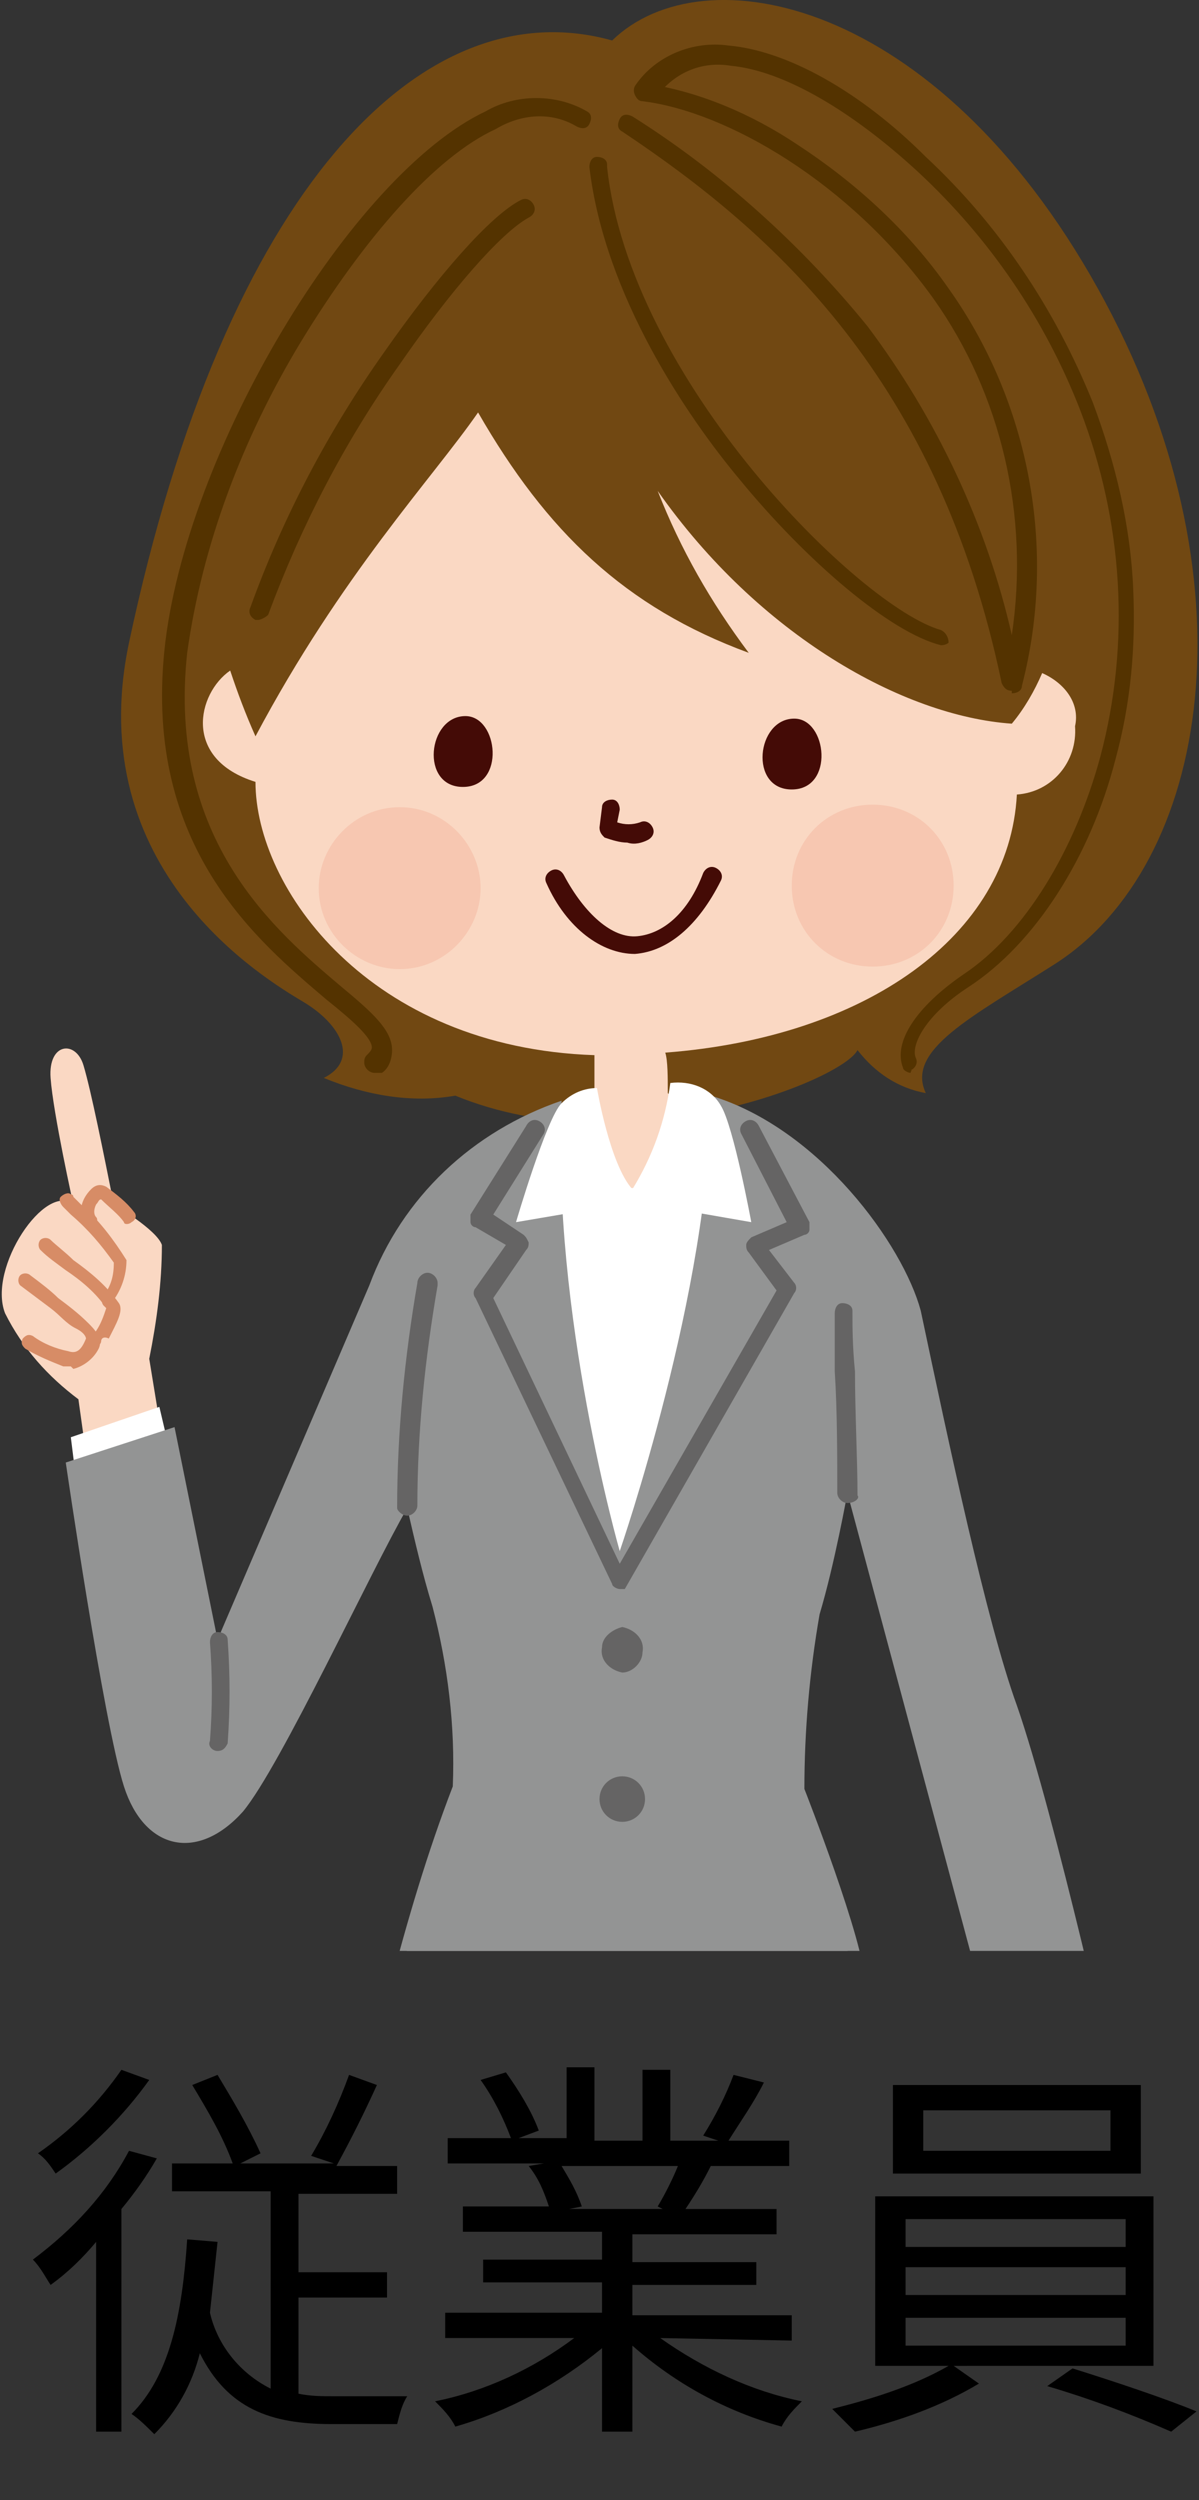
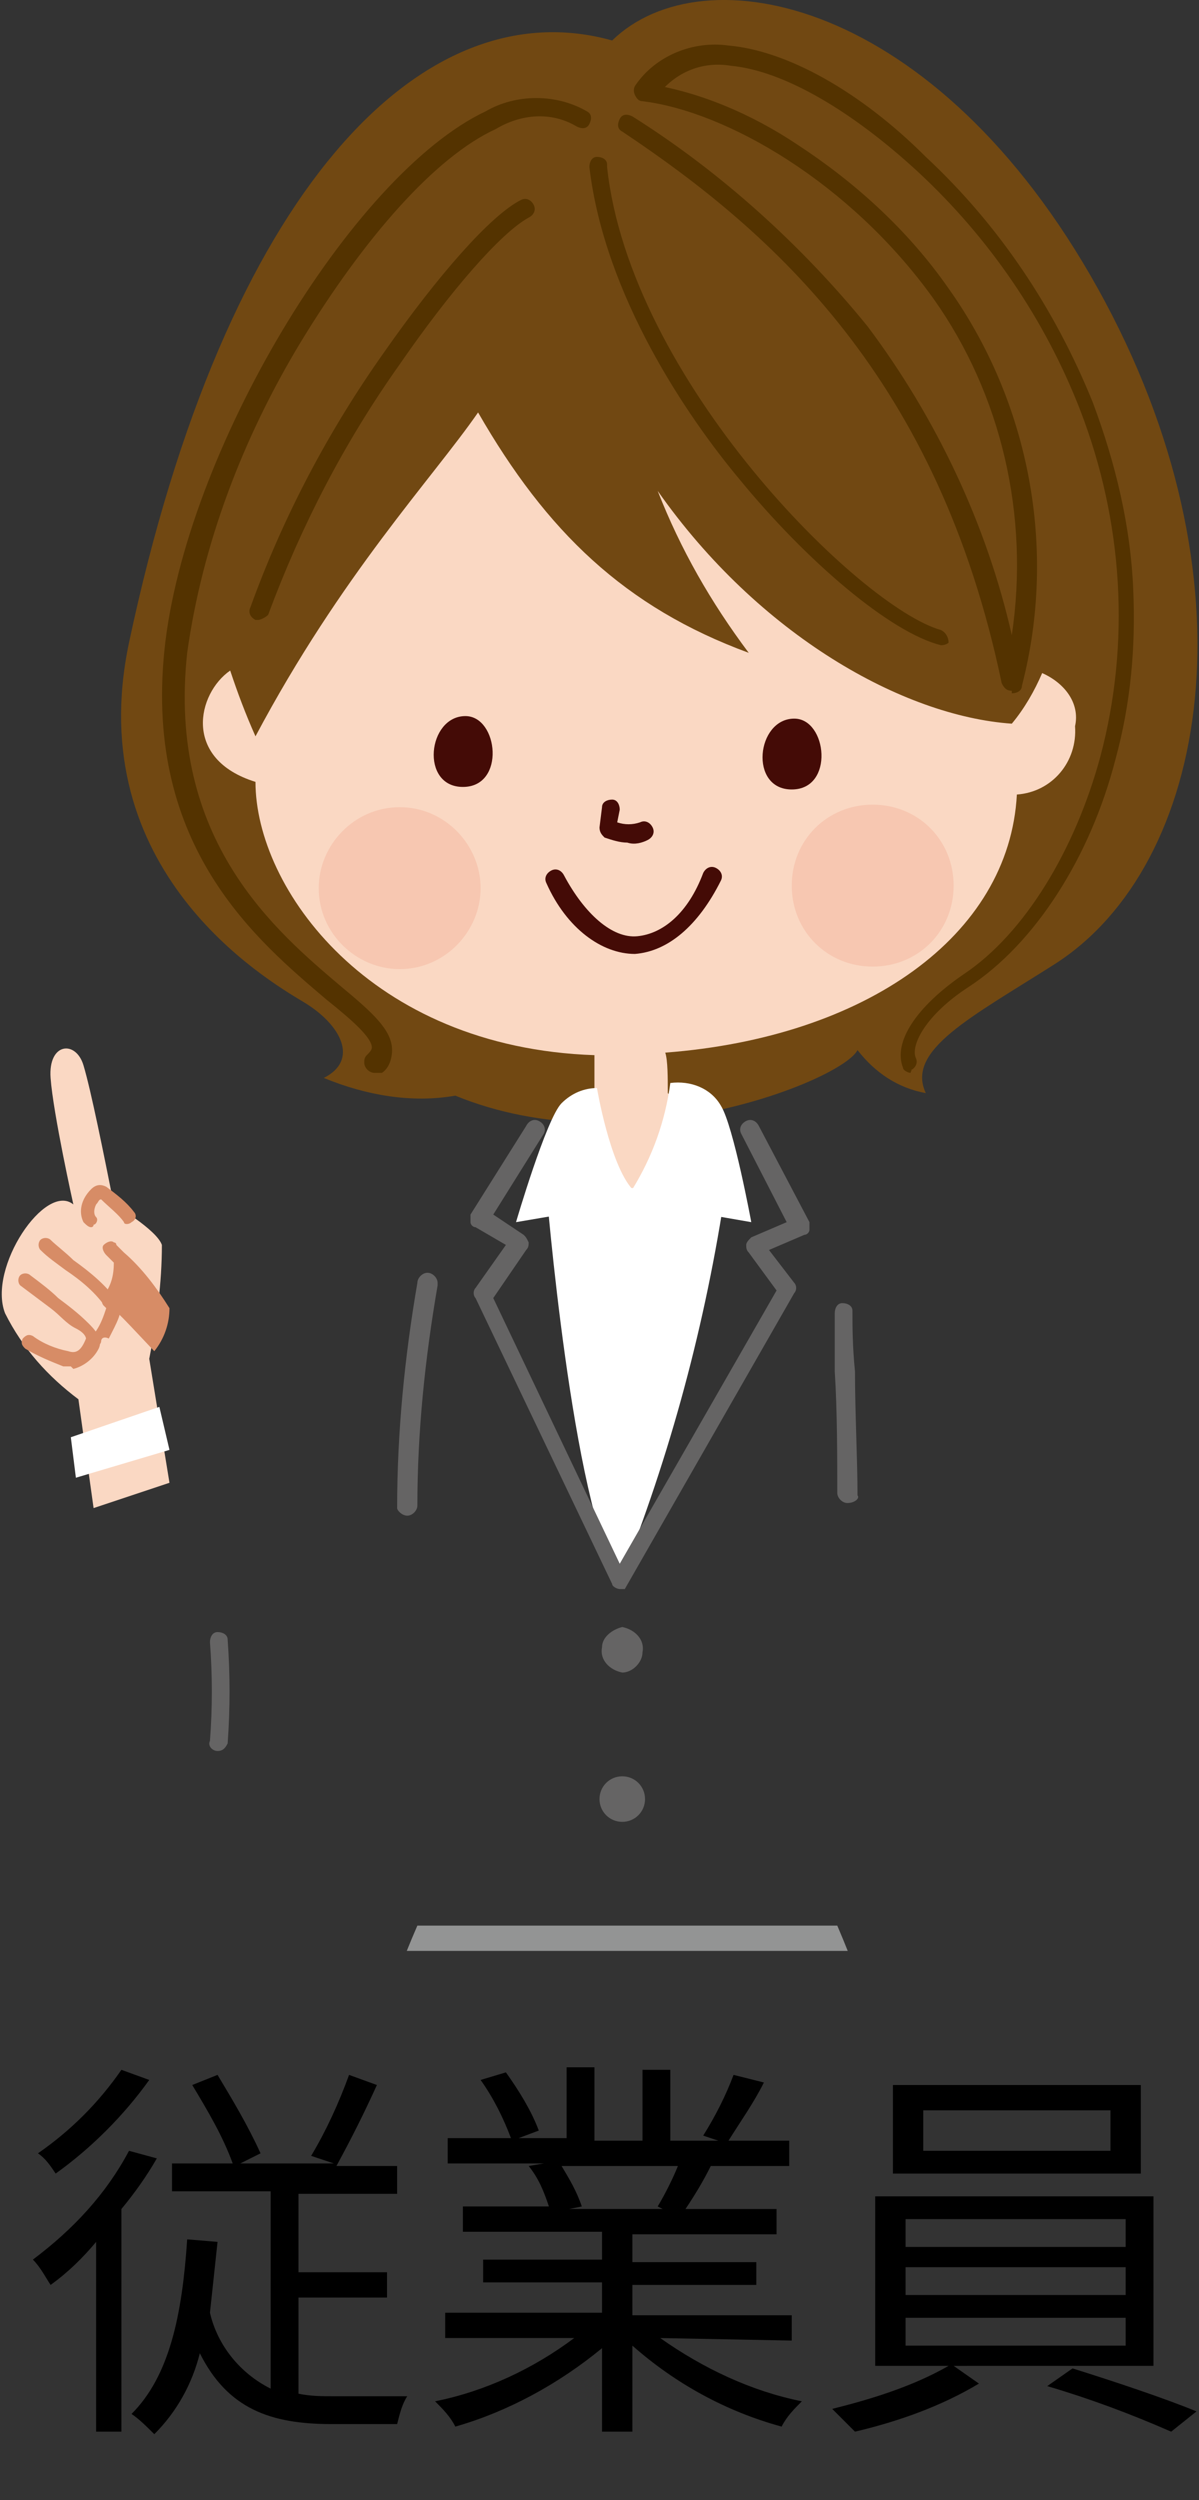
<svg xmlns="http://www.w3.org/2000/svg" xmlns:xlink="http://www.w3.org/1999/xlink" version="1.1" id="LAYOUT" x="0px" y="0px" viewBox="0 0 47.4 98.8" style="enable-background:new 0 0 47.4 98.8;" xml:space="preserve">
  <rect x="0" y="0" width="47.4" height="98.8" fill="#333333" stroke="none" />
  <style type="text/css">
	.st0{clip-path:url(#SVGID_2_);}
	.st1{fill:#714812;}
	.st2{fill:#7D7D7D;}
	.st3{fill:#FAD8C3;}
	.st4{fill:#939494;}
	.st5{fill:#FFFFFF;}
	.st6{fill:#D78C66;}
	.st7{fill:#F7C7B1;}
	.st8{fill:#440B06;}
	.st9{fill:#543300;}
	.st10{fill:#656464;}
</style>
  <title>woman</title>
  <g>
    <defs>
      <rect id="SVGID_1_" x="-18.2" y="-10.8" width="81.7" height="87.9" />
    </defs>
    <clipPath id="SVGID_2_">
      <use xlink:href="#SVGID_1_" style="overflow:visible;" />
    </clipPath>
    <g class="st0">
      <path class="st1" d="M24.2,1.6c3.6-3.5,12.8-1.7,19.2,9.8s4.4,22.8-1.7,26.7c-3.3,2.1-5.9,3.4-5.1,5.1c-1.1-0.2-2-0.8-2.7-1.7    c-0.6,1.2-9.1,4.6-15.9,1.8c-1.7,0.3-3.5,0-5.2-0.7c1.4-0.7,0.7-2.1-0.8-3s-8.8-5.2-6.9-14.2C8.9,7.5,16.7-0.5,24.2,1.6z" />
      <path class="st2" d="M20.7,139c1.4-1.4,3.3-1.5,3.6,0.5s-1.3,6.2-2.8,7.8c-2.4,2.6-4.7,2.9-6.7,2.6s-0.8-3.1,0.2-4.6    C16.4,143,18.1,141.6,20.7,139z" />
      <path class="st3" d="M18.8,110.2c0,0,1.5,23.9,1,28.7c-0.3,1.6-5.9,5.9-1.7,6.2s5.6-6.4,5.6-6.4c-0.1-7.6,0.4-28.5,0.4-28.5    L18.8,110.2z" />
      <path class="st2" d="M28.1,138.9c-1.4-1.4-3.1-1.5-3.5,0.6s1.3,6.2,2.8,7.8c2.4,2.6,4.9,3.2,6.8,2.9s0.6-3.4-0.4-4.9    C32.3,142.9,30.3,140.8,28.1,138.9z" />
      <path class="st3" d="M30.2,110.2c0,0-1.6,23.4-1.1,28.2c0.3,1.6,6,6.4,1.8,6.7s-5.6-6.4-5.6-6.4c0-7.7-0.3-28.5-0.3-28.5    L30.2,110.2z" />
      <path class="st4" d="M16.5,76.1h16.6c5,11.7,2.4,18.5,1.1,33.2c-4.3,3.3-17.2,3.9-19.8,0.6C14.5,96,11.4,87.8,16.5,76.1z" />
      <path class="st3" d="M41.2,26.6c-0.3,0.7-0.7,1.4-1.2,2c-4.3-0.3-10-3.5-14-9.2c0.9,2.3,2.1,4.4,3.6,6.4c-4.9-1.8-8-4.8-10.7-9.5    c-1.8,2.6-5.4,6.4-8.8,12.8c-0.4-0.9-0.7-1.7-1-2.6c-1.3,0.9-1.9,3.5,1,4.4c0,4.2,4.5,10.5,13.4,10.8v1.8l-0.6,0.6    c0.3,0.4,2,3.6,2,3.6s1.6-2.9,2.1-3.9l-0.6-0.6c0-0.6,0-1.3-0.1-1.6c7.9-0.6,13.6-4.6,13.9-10.2c1.4-0.1,2.4-1.3,2.3-2.7    C42.7,27.8,42.1,27,41.2,26.6z" />
      <path class="st5" d="M21.6,47c0,0,1,12.4,2.9,15.5c2-5,3.4-10.2,4.2-15.6L21.6,47z" />
      <path class="st3" d="M6.7,58.6l-0.8-4.9c0.3-1.5,0.5-3,0.5-4.5c-0.2-0.6-1.9-1.6-1.9-1.6c-0.4-2-0.9-4.5-1.2-5.5S1.9,41.2,2,42.6    s0.9,5,0.9,5c-1.1-0.9-3.4,2.5-2.7,4.3c0.7,1.4,1.7,2.5,2.9,3.4l0.6,4.3L6.7,58.6z" />
      <path class="st3" d="M44.4,85.3l-2-7.8l-3.2,1.4l2,7.2c0,0-0.5,5.9,0.8,5.4c0,2.3,0.5,5.2,1.8,4.4S45.4,87.9,44.4,85.3z" />
      <path class="st6" d="M42.1,91.7c-0.1,0-0.1,0-0.2-0.1c-0.1-0.1-0.1-0.3,0-0.4c0,0,0,0,0,0c0.5-0.5,0.6-1,0.7-2.6    c0-0.1,0.1-0.3,0.3-0.2c0.1,0,0.3,0.1,0.2,0.3c0,0,0,0,0,0c-0.1,1.6-0.2,2.2-0.9,2.9C42.2,91.7,42.2,91.7,42.1,91.7z" />
      <path class="st6" d="M42.9,95.7c-0.1,0-0.2,0-0.3,0c-0.1,0-0.2-0.2-0.2-0.3c0,0,0,0,0,0c0-0.1,0.2-0.2,0.3-0.2c0.1,0,0.2,0,0.3,0    c0.3-0.2,0.6-1.2,0.5-4.3c0-0.1,0.1-0.3,0.2-0.3c0,0,0,0,0,0c0.1,0,0.3,0.1,0.3,0.2c0,0,0,0,0,0c0.1,2.8-0.1,4.3-0.7,4.8    C43.2,95.8,43.1,95.8,42.9,95.7L42.9,95.7z" />
      <polygon class="st5" points="3,58.4 2.8,56.8 6.3,55.6 6.7,57.3   " />
      <polygon class="st5" points="40.2,83.5 40.6,85 44.2,83.9 43.8,82.4   " />
-       <path class="st4" d="M44.2,82.9c0,0-2.5-11.2-4-15.5c-1.2-3.3-2.7-10.4-3.8-15.6c-0.7-2.6-4-7.2-8.3-8.5c0,7.6-3.6,18-3.6,18    s-2.7-9.4-2.3-17.8c-3.5,1.2-6.3,3.8-7.6,7.3l-6,14l-1.7-8.4l-4.3,1.4c0,0,1.5,10.3,2.3,12.8s2.9,3,4.7,1c1.5-1.8,5.1-9.6,6.5-12    c0.3,1.3,0.6,2.6,1,3.9c0.6,2.3,0.9,4.7,0.8,7.1c-1,2.6-1.8,5.3-2.5,8c3.6,0.8,8.7,1.3,18.8-0.2c0-1.6-2.4-7.7-2.4-7.7    c0-2.3,0.2-4.6,0.6-6.9c0.6-2,1.1-4.8,1.1-4.8L40.2,84L44.2,82.9z" />
      <path class="st7" d="M19,35.1c0,1.7-1.4,3.2-3.2,3.2c-1.7,0-3.2-1.4-3.2-3.2c0-1.7,1.4-3.2,3.2-3.2S19,33.4,19,35.1L19,35.1z" />
      <path class="st7" d="M37.7,35c0,1.8-1.4,3.2-3.2,3.2s-3.2-1.4-3.2-3.2c0-1.8,1.4-3.2,3.2-3.2c0,0,0,0,0,0    C36.3,31.8,37.7,33.2,37.7,35z" />
      <path class="st8" d="M18.4,28.3c1.3,0,1.6,2.8-0.1,2.8S16.9,28.3,18.4,28.3z" />
      <path class="st8" d="M31.4,28.4c1.3,0,1.6,2.8-0.1,2.8S29.9,28.4,31.4,28.4z" />
      <path class="st8" d="M24.8,33.3c-0.3,0-0.6-0.1-0.9-0.2c-0.1-0.1-0.2-0.2-0.2-0.4l0.1-0.8c0-0.2,0.2-0.3,0.4-0.3    c0.2,0,0.3,0.2,0.3,0.4l-0.1,0.5c0.3,0.1,0.6,0.1,0.9,0c0.2-0.1,0.4,0,0.5,0.2c0.1,0.2,0,0.4-0.2,0.5    C25.4,33.3,25.1,33.4,24.8,33.3L24.8,33.3z" />
      <path class="st8" d="M25.1,37.7c-1.3,0-2.7-1-3.5-2.8c-0.1-0.2,0-0.4,0.2-0.5c0,0,0,0,0,0c0.2-0.1,0.4,0,0.5,0.2    c0.8,1.5,1.9,2.5,2.9,2.4s2-0.9,2.6-2.5c0.1-0.2,0.3-0.3,0.5-0.2c0,0,0,0,0,0c0.2,0.1,0.3,0.3,0.2,0.5c0,0,0,0,0,0    C27.6,36.6,26.4,37.6,25.1,37.7L25.1,37.7z" />
      <path class="st9" d="M37.2,25.5L37.2,25.5c-2-0.5-5.3-3.3-8-6.6c-2-2.4-5.3-7.2-5.9-12.3c0-0.2,0.1-0.4,0.3-0.4s0.4,0.1,0.4,0.3    c0,0,0,0.1,0,0.1c0.9,8.4,10,17.4,13.2,18.3c0.2,0.1,0.3,0.3,0.3,0.5C37.5,25.4,37.4,25.5,37.2,25.5L37.2,25.5z" />
      <path class="st9" d="M40,27.3L40,27.3c-0.2,0-0.3-0.1-0.4-0.3c-2.5-12-9-17.8-15-21.8c-0.2-0.1-0.2-0.3-0.1-0.5s0.3-0.2,0.5-0.1    c3.5,2.2,6.7,5.1,9.3,8.3c2.7,3.6,4.7,7.8,5.7,12.2c0.7-4.7-0.4-9.5-3.1-13.3C33.6,7.2,28.7,4.4,25.4,4c-0.2,0-0.3-0.2-0.3-0.4    c0-0.2,0.2-0.3,0.4-0.3c2.1,0.3,4.2,1.2,6,2.4c2.3,1.5,4.4,3.4,6,5.7c3.2,4.5,4.3,10.3,2.9,15.7c0,0.2-0.2,0.3-0.4,0.3H40z" />
      <path class="st9" d="M10.2,24.5c0,0-0.1,0-0.1,0c-0.2-0.1-0.3-0.3-0.2-0.5c1.3-3.6,3.1-7,5.3-10.1c2.1-3,4.2-5.4,5.4-6    c0.2-0.1,0.4,0,0.5,0.2c0.1,0.2,0,0.4-0.2,0.5c-1.1,0.6-3.1,2.9-5.1,5.8c-2.2,3.1-3.9,6.4-5.2,9.9C10.5,24.4,10.3,24.5,10.2,24.5    L10.2,24.5z" />
-       <path class="st6" d="M4.3,51.7c-0.1,0-0.1,0-0.2-0.1c-0.1-0.1-0.1-0.3,0-0.4c0.3-0.4,0.4-0.8,0.4-1.3c-0.5-0.7-1-1.3-1.7-1.9    l-0.3-0.3c-0.1-0.1-0.2-0.3-0.1-0.4c0.1-0.1,0.3-0.2,0.4-0.1c0,0,0.1,0,0.1,0.1l0.3,0.3c0.7,0.6,1.3,1.4,1.8,2.2    c0,0.6-0.2,1.2-0.6,1.7C4.5,51.7,4.5,51.7,4.3,51.7L4.3,51.7z" />
+       <path class="st6" d="M4.3,51.7c-0.1,0-0.1,0-0.2-0.1c-0.1-0.1-0.1-0.3,0-0.4c0.3-0.4,0.4-0.8,0.4-1.3l-0.3-0.3c-0.1-0.1-0.2-0.3-0.1-0.4c0.1-0.1,0.3-0.2,0.4-0.1c0,0,0.1,0,0.1,0.1l0.3,0.3c0.7,0.6,1.3,1.4,1.8,2.2    c0,0.6-0.2,1.2-0.6,1.7C4.5,51.7,4.5,51.7,4.3,51.7L4.3,51.7z" />
      <path class="st6" d="M3.8,53.2C3.7,53.2,3.7,53.2,3.8,53.2c-0.2-0.1-0.3-0.2-0.2-0.3c0,0,0,0,0,0c0-0.1,0.1-0.2,0.2-0.3    c0.2-0.3,0.3-0.6,0.4-0.9c-0.4-0.6-1-1.1-1.6-1.5c-0.4-0.3-0.7-0.5-1-0.8c-0.1-0.1-0.1-0.3,0-0.4c0.1-0.1,0.3-0.1,0.4,0    c0.2,0.2,0.6,0.5,0.9,0.8c0.7,0.5,1.3,1,1.8,1.7c0.2,0.3-0.1,0.8-0.4,1.4C4.1,52.8,4,52.9,4,53C4,53.1,3.9,53.2,3.8,53.2L3.8,53.2    z" />
      <path class="st6" d="M2.8,54c-0.1,0-0.2,0-0.3,0c-0.5-0.2-1-0.4-1.5-0.7c-0.1-0.1-0.2-0.2-0.1-0.4c0,0,0,0,0,0    c0.1-0.1,0.2-0.2,0.4-0.1c0.4,0.3,0.9,0.5,1.4,0.6c0.3,0.1,0.5,0,0.7-0.5c0,0,0-0.2-0.4-0.4s-0.6-0.5-1-0.8s-0.8-0.6-1.2-0.9    c-0.1-0.1-0.1-0.3,0-0.4c0.1-0.1,0.3-0.1,0.4,0c0.4,0.3,0.8,0.6,1.1,0.9c0.4,0.3,0.8,0.6,1.2,1c0.2,0.2,0.6,0.6,0.4,1    c-0.2,0.4-0.6,0.7-1,0.8L2.8,54z" />
      <path class="st6" d="M3.6,48.5c-0.1,0-0.2-0.1-0.3-0.2c-0.2-0.4-0.1-0.9,0.3-1.3c0.2-0.2,0.4-0.2,0.6-0.1c0.4,0.3,0.8,0.6,1.1,1    c0.1,0.1,0.1,0.3-0.1,0.4c-0.1,0.1-0.3,0.1-0.3,0C4.7,48,4.3,47.7,4,47.4c-0.1,0-0.1,0.1-0.2,0.2c-0.1,0.2-0.1,0.4,0,0.5    c0.1,0.1,0,0.3-0.1,0.3c0,0,0,0,0,0C3.7,48.5,3.6,48.5,3.6,48.5L3.6,48.5z" />
      <path class="st9" d="M36,42.4c-0.1,0-0.3-0.1-0.3-0.2c-0.4-1,0.5-2.4,2.4-3.7c2.4-1.6,4.4-4.9,5.4-8.6c1.2-4.5,0.9-9.3-0.8-13.7    c-1.4-3.6-3.6-6.8-6.4-9.4c-2.6-2.4-5.3-4-7.4-4.2c-1.2-0.2-2.3,0.3-3,1.3C25.6,4,25.4,4,25.2,3.9c-0.1-0.1-0.2-0.3-0.1-0.5    c0.8-1.2,2.3-1.8,3.7-1.6c2.3,0.2,5.2,1.8,7.8,4.4c2.9,2.7,5.1,6,6.6,9.7c0.9,2.4,1.5,4.9,1.6,7.4c0.1,2.3-0.1,4.5-0.7,6.7    c-1,3.9-3.2,7.3-5.8,9c-1.7,1.1-2.3,2.3-2.1,2.8c0.1,0.2,0,0.4-0.2,0.5C36.1,42.3,36,42.3,36,42.4L36,42.4z" />
      <path class="st9" d="M14.8,42.4c-0.2,0-0.4-0.2-0.4-0.4c0-0.1,0-0.2,0.1-0.3c0.1-0.1,0.2-0.2,0.2-0.3c0-0.4-0.8-1.1-1.8-1.9    c-2.7-2.3-7.2-6-6.4-13.8S13.9,6.9,19.2,4.4c1.2-0.7,2.8-0.7,4,0c0.2,0.1,0.2,0.3,0.1,0.5c0,0,0,0,0,0C23.2,5.1,23,5.1,22.8,5    c-1-0.6-2.2-0.5-3.2,0.1c-2.4,1.1-5.2,4.3-7.7,8.4c-2.3,3.8-3.9,8-4.5,12.3c-0.8,7.4,3.5,11,6.1,13.2c1.2,1,2,1.7,2,2.5    c0,0.3-0.1,0.7-0.4,0.9C15,42.4,14.9,42.4,14.8,42.4L14.8,42.4z" />
      <path class="st5" d="M23.6,43c0,0,0.5,3,1.4,4c0.8-1.3,1.3-2.7,1.5-4.2c0.8-0.1,1.6,0.2,2,0.9c0.5,0.8,1.2,4.6,1.2,4.6l-4.6-0.8    l-4.7,0.8c0,0,1.2-4.1,1.8-4.7C22.6,43.2,23.1,43,23.6,43z" />
      <path class="st10" d="M24.5,62.8L24.5,62.8c-0.1,0-0.3-0.1-0.3-0.2l-5.4-11.3c-0.1-0.1-0.1-0.3,0-0.4l1.2-1.7l-1.2-0.7    c-0.1,0-0.2-0.1-0.2-0.2c0-0.1,0-0.2,0-0.3l2.2-3.5c0.1-0.2,0.3-0.3,0.5-0.2c0.2,0.1,0.3,0.3,0.2,0.5c0,0,0,0,0,0l-2,3.2l1.2,0.8    c0.1,0.1,0.1,0.1,0.2,0.3c0,0.1,0,0.2-0.1,0.3l-1.3,1.9l5,10.5l6.2-10.8l-1.1-1.5c-0.1-0.1-0.1-0.2-0.1-0.3c0-0.1,0.1-0.2,0.2-0.3    l1.4-0.6l-1.8-3.5c-0.1-0.2,0-0.4,0.2-0.5c0.2-0.1,0.4,0,0.5,0.2l2,3.8c0,0.1,0,0.2,0,0.3c0,0.1-0.1,0.2-0.2,0.2l-1.4,0.6l1,1.3    c0.1,0.1,0.1,0.3,0,0.4l-6.7,11.7C24.7,62.8,24.6,62.8,24.5,62.8L24.5,62.8z" />
      <path class="st10" d="M24.1,80.9c-1.1,0-2.3-0.1-3.4-0.2c-1.7-0.2-3.4-0.6-5-1.2c-0.2-0.1-0.3-0.3-0.3-0.5s0.3-0.3,0.5-0.3    c0,0,0.1,0,0.1,0l0,0c1.6,0.6,3.2,1,4.9,1.2c4.4,0.5,8.8,0,13-1.3c0.2,0,0.4,0.1,0.4,0.3c0,0.2-0.1,0.3-0.2,0.4    C30.8,80.4,27.5,80.9,24.1,80.9L24.1,80.9z" />
      <path class="st10" d="M24.6,64.3c0.5,0.1,0.9,0.5,0.8,1c0,0.4-0.4,0.8-0.8,0.8c-0.5-0.1-0.9-0.5-0.8-1    C23.8,64.7,24.2,64.4,24.6,64.3z" />
      <path class="st10" d="M24.6,70.2c0.5,0,0.9,0.4,0.9,0.9c0,0.5-0.4,0.9-0.9,0.9s-0.9-0.4-0.9-0.9C23.7,70.6,24.1,70.2,24.6,70.2    L24.6,70.2z" />
      <path class="st10" d="M16.1,59.9c-0.2,0-0.4-0.2-0.4-0.3c0-3,0.3-6,0.8-8.9c0-0.2,0.2-0.4,0.4-0.4c0.2,0,0.4,0.2,0.4,0.4    c0,0,0,0.1,0,0.1c-0.5,2.9-0.8,5.8-0.8,8.7C16.5,59.7,16.3,59.9,16.1,59.9L16.1,59.9z" />
      <path class="st10" d="M33.5,59.4L33.5,59.4c-0.2,0-0.4-0.2-0.4-0.4c0,0,0,0,0,0c0-1.3,0-3.3-0.1-4.8c0-1,0-1.8,0-2.3    c0-0.2,0.1-0.4,0.3-0.4c0.2,0,0.4,0.1,0.4,0.3c0,0,0,0.1,0,0.1c0,0.5,0,1.3,0.1,2.3c0,1.6,0.1,3.5,0.1,4.9    C34,59.2,33.8,59.4,33.5,59.4L33.5,59.4z" />
      <path class="st10" d="M8.6,69.2L8.6,69.2c-0.2,0-0.4-0.2-0.3-0.4c0,0,0,0,0,0c0.1-1.3,0.1-2.6,0-3.9c0-0.2,0.1-0.4,0.3-0.4    c0.2,0,0.4,0.1,0.4,0.3c0,0,0,0,0,0c0.1,1.4,0.1,2.7,0,4.1C8.9,69.1,8.8,69.2,8.6,69.2L8.6,69.2z" />
    </g>
  </g>
  <path d="M6.2,85.3c-0.4,0.7-0.9,1.4-1.4,2v8.8H3.8v-7.5c-0.5,0.6-1.1,1.2-1.8,1.7c-0.2-0.3-0.4-0.7-0.7-1c1.6-1.2,2.9-2.6,3.8-4.3  L6.2,85.3z M5.9,82.2c-1,1.4-2.3,2.7-3.7,3.7c-0.2-0.3-0.4-0.6-0.7-0.8c1.3-0.9,2.4-2,3.3-3.3L5.9,82.2z M11.8,94.6  c0.5,0.1,0.9,0.1,1.4,0.1h2.9c-0.2,0.3-0.3,0.7-0.4,1.1h-2.6c-2.4,0-4.1-0.6-5.2-2.8c-0.3,1.2-0.9,2.3-1.8,3.2  c-0.3-0.3-0.6-0.6-0.9-0.8c1.5-1.5,2-3.9,2.2-6.9l1.2,0.1c-0.1,0.9-0.2,1.9-0.3,2.8c0.3,1.3,1.2,2.4,2.4,3v-7.8H6.8v-1.1h2.4  c-0.4-1.1-1-2.1-1.6-3.1l1-0.4c0.6,1,1.2,2,1.7,3.1l-0.8,0.4h3.7l-0.9-0.3c0.6-1,1.1-2.1,1.5-3.2l1.1,0.4c-0.5,1.1-1,2.1-1.6,3.2  h2.4v1.1h-3.9v3.1h3.5v1h-3.5L11.8,94.6z" />
  <path d="M26.1,92.4c1.7,1.2,3.6,2.1,5.6,2.5c-0.3,0.3-0.6,0.6-0.8,1c-2.2-0.6-4.2-1.7-5.9-3.2v3.4h-1.2v-3.3  c-1.7,1.4-3.7,2.5-5.8,3.1c-0.2-0.4-0.5-0.7-0.8-1c2-0.4,3.9-1.3,5.5-2.5h-5.1v-1h6.2v-1.2h-4.7v-0.9h4.7v-1.1h-5.5v-1h3.4  c-0.2-0.6-0.4-1.1-0.8-1.6l0.6-0.1h-3.8v-1h2.5c-0.3-0.8-0.7-1.6-1.2-2.3l1-0.3c0.5,0.7,1,1.5,1.3,2.3l-0.8,0.3h1.9v-2.8h1.1v2.9  h1.9v-2.8h1.1v2.8h1.9l-0.6-0.2c0.5-0.8,0.9-1.6,1.2-2.4l1.2,0.3c-0.4,0.8-0.9,1.5-1.4,2.3h2.4v1h-3.1c-0.3,0.6-0.6,1.1-1,1.7h3.6v1  H25v1.1h4.9v0.9H25v1.2h6.3v1L26.1,92.4z M22.2,85.6c0.3,0.5,0.6,1,0.8,1.6l-0.5,0.1h3.7L26,87.2c0.3-0.5,0.6-1.1,0.8-1.6L22.2,85.6  z" />
  <path d="M37.7,93.5l1,0.7c-1.5,0.9-3.2,1.5-4.9,1.9c-0.3-0.3-0.6-0.6-0.9-0.9c1.6-0.4,3.2-0.9,4.6-1.7h-2.9v-6.7h11v6.7L37.7,93.5z   M45.1,85.9h-9.8v-3.5h9.8V85.9z M35.8,88.8h8.7v-1.1h-8.7V88.8z M35.8,90.7h8.7v-1.1h-8.7V90.7z M35.8,92.7h8.7v-1.1h-8.7V92.7z   M43.9,83.4h-7.4V85h7.4L43.9,83.4z M42.4,93.6c1.6,0.5,3.7,1.2,4.9,1.7l-1,0.8c-1.6-0.7-3.2-1.3-4.9-1.8L42.4,93.6z" />
</svg>